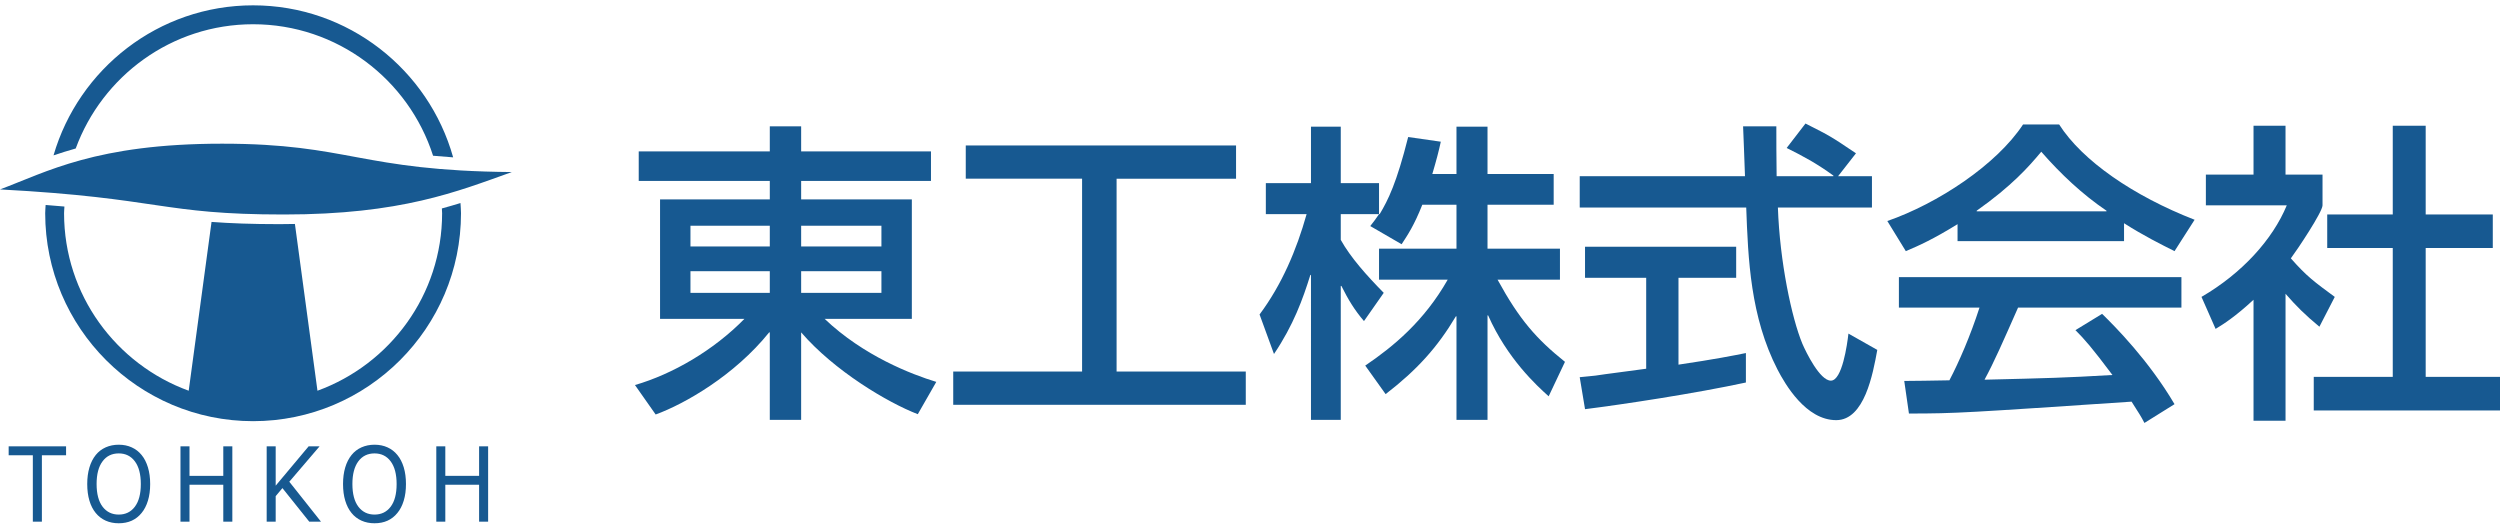
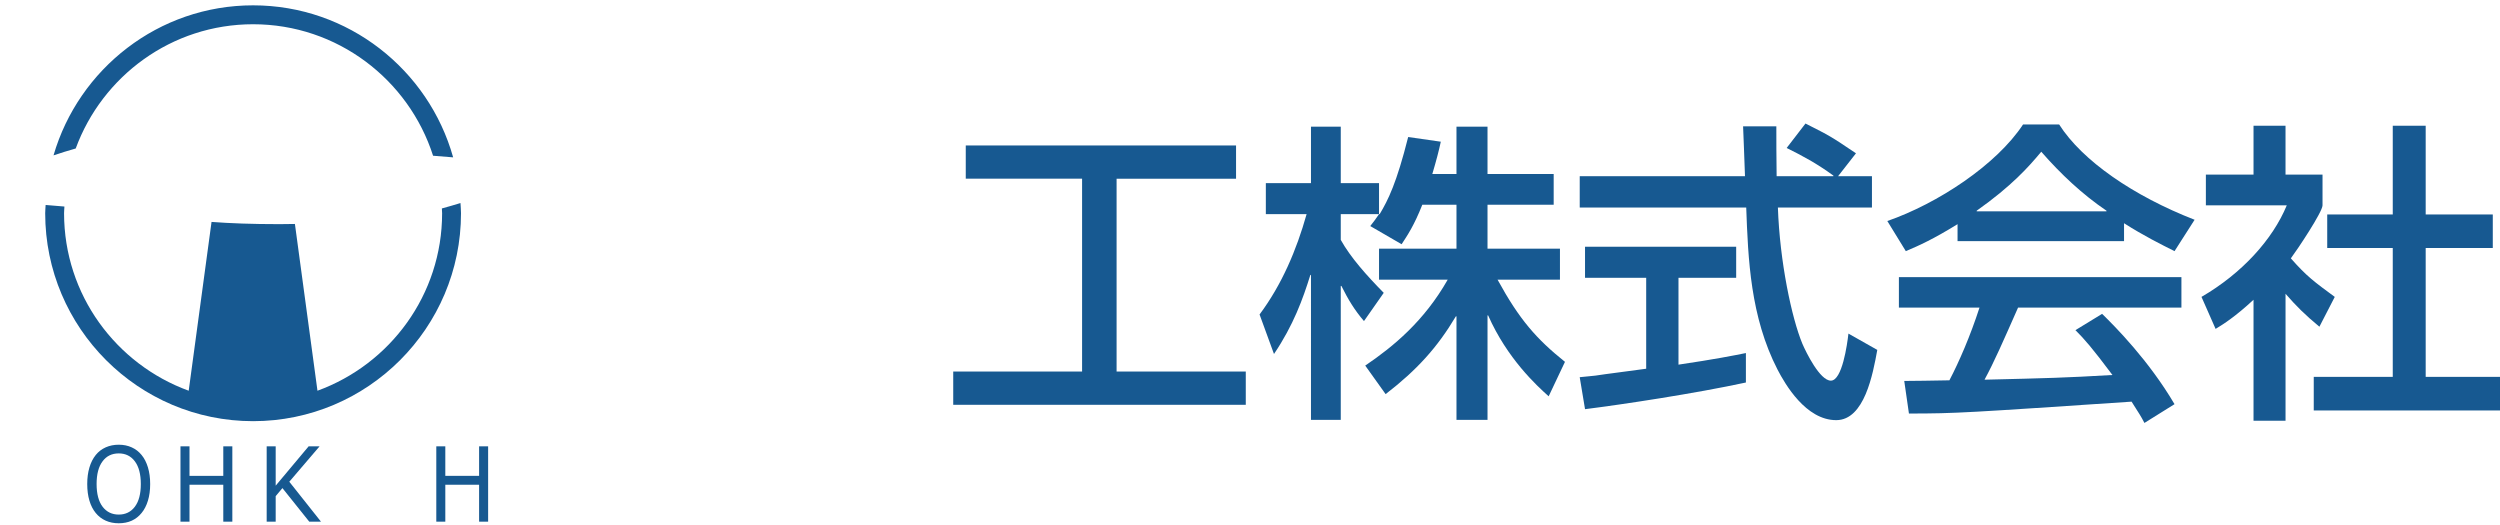
<svg xmlns="http://www.w3.org/2000/svg" version="1.1" x="0px" y="0px" width="200px" height="42px" viewBox="0 -0.427 200 42" overflow="visible" enable-background="new 0 -0.427 200 42" xml:space="preserve">
  <defs>
</defs>
  <path fill="#175991" d="M20.247,1.513c6.733,0,12.449,4.427,14.399,10.519c0.506,0.048,1.041,0.091,1.606,0.129  C34.291,5.158,27.867,0,20.247,0C12.684,0,6.296,5.081,4.282,12.002c0.557-0.188,1.146-0.372,1.775-0.55  C8.181,5.662,13.732,1.513,20.247,1.513z" />
  <path fill="#175991" d="M35.35,16.249c0.003,0.126,0.019,0.253,0.019,0.383c0,6.527-4.167,12.086-9.972,14.199L23.593,17.49  c-0.41,0.009-0.82,0.015-1.25,0.015c-2.233,0-3.94-0.068-5.42-0.178l-1.827,13.504c-5.805-2.113-9.971-7.672-9.971-14.199  c0-0.18,0.022-0.355,0.029-0.536c-0.478-0.042-0.979-0.083-1.504-0.125c-0.009,0.224-0.035,0.438-0.035,0.661  c0,9.172,7.461,16.635,16.632,16.635c9.172,0,16.633-7.463,16.633-16.635c0-0.277-0.028-0.546-0.042-0.815  C36.359,15.964,35.865,16.108,35.35,16.249z" />
-   <path fill="#175991" d="M40.95,13.337c-12.172-0.102-13.011-2.269-23.182-2.269C7.684,11.068,3.727,13.337,0,14.726  c12.909,0.689,12.859,2.007,22.709,2.007C32.12,16.732,36.574,14.896,40.95,13.337z" />
-   <path fill="#175991" d="M5.286,35.992H3.351v5.313H2.627v-5.313H0.693V35.28h4.593V35.992z" />
  <path fill="#175991" d="M10.787,40.113c-0.318,0.419-0.748,0.626-1.287,0.626c-0.54,0-0.968-0.207-1.291-0.626  c-0.32-0.423-0.481-1.026-0.481-1.817c0-0.785,0.157-1.388,0.473-1.812c0.313-0.426,0.747-0.639,1.299-0.639  c0.546,0,0.975,0.213,1.292,0.639c0.315,0.425,0.473,1.027,0.473,1.812C11.265,39.087,11.106,39.69,10.787,40.113z M10.541,35.364  c-0.31-0.143-0.657-0.214-1.045-0.214c-0.376,0-0.723,0.071-1.039,0.21c-0.316,0.143-0.581,0.345-0.795,0.61  c-0.222,0.276-0.393,0.61-0.508,1.002c-0.117,0.392-0.175,0.83-0.175,1.323c0,0.5,0.059,0.943,0.176,1.333  c0.116,0.39,0.284,0.717,0.503,0.983c0.219,0.268,0.484,0.473,0.795,0.613c0.314,0.14,0.662,0.21,1.042,0.21  c0.388,0,0.738-0.068,1.043-0.206c0.305-0.139,0.567-0.343,0.789-0.617c0.216-0.26,0.387-0.588,0.507-0.983  c0.12-0.393,0.18-0.835,0.18-1.333s-0.061-0.942-0.179-1.333c-0.119-0.392-0.288-0.726-0.509-0.992  C11.111,35.706,10.849,35.503,10.541,35.364z" />
  <path fill="#175991" d="M18.587,41.306h-0.724v-2.954H15.16v2.954h-0.722V35.28h0.722v2.361h2.703V35.28h0.724V41.306z" />
  <path fill="#175991" d="M25.678,41.306H24.74l-2.146-2.685l-0.539,0.642v2.043h-0.721V35.28h0.721v3.146l2.635-3.146h0.876  l-2.422,2.832L25.678,41.306z" />
-   <path fill="#175991" d="M31.252,40.113c-0.318,0.419-0.749,0.626-1.288,0.626s-0.97-0.207-1.291-0.626  c-0.32-0.423-0.481-1.026-0.481-1.817c0-0.785,0.159-1.388,0.471-1.812c0.315-0.426,0.749-0.639,1.301-0.639  c0.545,0,0.976,0.213,1.292,0.639c0.315,0.425,0.474,1.027,0.474,1.812C31.73,39.087,31.571,39.69,31.252,40.113z M31.006,35.364  c-0.309-0.143-0.659-0.214-1.046-0.214c-0.376,0-0.722,0.071-1.039,0.21c-0.316,0.143-0.582,0.345-0.794,0.61  c-0.224,0.276-0.394,0.61-0.51,1.002s-0.174,0.83-0.174,1.323c0,0.5,0.058,0.943,0.177,1.333c0.117,0.39,0.285,0.717,0.503,0.983  c0.216,0.268,0.485,0.473,0.796,0.613c0.313,0.14,0.659,0.21,1.04,0.21c0.39,0,0.738-0.068,1.043-0.206  c0.305-0.139,0.568-0.343,0.788-0.617c0.218-0.26,0.387-0.588,0.508-0.983c0.121-0.393,0.179-0.835,0.179-1.333  s-0.059-0.942-0.177-1.333c-0.12-0.392-0.289-0.726-0.511-0.992C31.575,35.706,31.312,35.503,31.006,35.364z" />
  <path fill="#175991" d="M39.05,41.306h-0.722v-2.954h-2.703v2.954h-0.721V35.28h0.721v2.361h2.703V35.28h0.722V41.306z" />
-   <path fill="#175991" d="M55.237,17.634h6.347v1.654h-6.347V17.634z M51.098,14.046h10.486v1.479h-8.78v9.558h6.748  c-2.483,2.532-5.745,4.416-8.755,5.293l1.656,2.357c2.333-0.852,6.321-3.136,9.08-6.571h0.05v6.998h2.508v-6.998  c2.66,3.084,6.923,5.618,9.332,6.546l1.48-2.584c-1.981-0.603-5.819-2.082-8.931-5.041h6.975v-9.558h-8.855v-1.479h10.386v-2.359  H64.092V9.682h-2.508v2.005H51.098V14.046z M55.237,21.271h6.347V23h-6.347V21.271z M70.514,17.634v1.654h-6.422v-1.654H70.514z   M70.514,21.271V23h-6.422v-1.729H70.514z" />
-   <path fill="#175991" d="M77.261,11.211h21.623v2.658h-9.557v15.428h10.335v2.659H76.258v-2.659h10.309V13.869h-9.306V11.211z" />
+   <path fill="#175991" d="M77.261,11.211h21.623v2.658h-9.557v15.428h10.335v2.659H76.258v-2.659h10.309V13.869h-9.306V11.211" />
  <path fill="#175991" d="M113.784,15.952c-0.652,1.654-1.179,2.434-1.655,3.16l-2.508-1.454c0.3-0.376,0.426-0.552,0.701-0.952  h-3.061v2.056c0.779,1.403,2.082,2.86,3.438,4.238l-1.581,2.259c-0.753-0.879-1.253-1.705-1.806-2.81h-0.051V33.16h-2.383V21.57  h-0.05c-0.601,1.933-1.354,4.015-2.909,6.323l-1.154-3.162c1.781-2.383,2.96-5.167,3.763-8.025h-3.261v-2.485h3.611V9.706h2.383  v4.515h3.061v2.485h0.051c0.677-1.132,1.354-2.485,2.281-6.172l2.61,0.375c-0.15,0.703-0.351,1.48-0.679,2.585h1.933V9.706h2.483  v3.788h5.293v2.458h-5.293v3.512h5.795v2.482h-4.992c1.756,3.211,3.11,4.742,5.393,6.574l-1.304,2.757  c-0.954-0.853-3.312-3.009-4.842-6.47h-0.05v8.353h-2.483v-8.278h-0.05c-1.48,2.484-3.111,4.288-5.619,6.221l-1.631-2.283  c2.258-1.529,4.716-3.561,6.598-6.873h-5.494v-2.482h6.196v-3.512H113.784z" />
  <path fill="#175991" d="M147.046,13.67h2.71v2.507h-7.524c0.149,4.34,1.103,8.83,1.954,10.887c0.303,0.703,1.406,2.961,2.283,2.961  c0.904,0,1.306-2.885,1.406-3.764l2.308,1.305c-0.352,1.934-1.028,5.619-3.286,5.619c-2.434,0-4.09-2.884-4.691-4.037  c-2.182-4.24-2.357-8.855-2.508-12.971h-13.32V13.67h13.221c-0.052-1.33-0.127-3.587-0.152-3.988h2.66c0,1.278,0,2.207,0.023,3.988  h4.541v-0.05c-1.379-1.004-2.484-1.582-3.738-2.209l1.506-1.956c1.981,1.003,2.031,1.027,4.038,2.383L147.046,13.67z   M126.377,29.748c0.627-0.05,0.903-0.1,1.255-0.126c0.601-0.101,3.411-0.452,4.063-0.551v-7.273h-4.893v-2.484h12.092v2.484h-4.615  v6.947c2.884-0.427,4.414-0.729,5.393-0.928v2.357c-4.064,0.877-9.857,1.756-12.869,2.133L126.377,29.748z" />
  <path fill="#175991" d="M158.135,16.479v-0.049c2.808-1.984,4.164-3.514,5.166-4.718c1.556,1.781,3.287,3.411,5.218,4.718v0.049  H158.135z M173.962,31.906c-2.056-3.488-4.716-6.173-5.794-7.225l-2.133,1.304c0.729,0.727,1.305,1.381,2.961,3.587  c-3.864,0.226-5.068,0.251-10.234,0.377c0.776-1.429,1.453-2.985,2.684-5.769h13.068v-2.435h-22.602v2.435h6.448  c-0.729,2.256-1.632,4.34-2.408,5.818c-1.204,0.025-3.086,0.051-3.612,0.051l0.375,2.607c3.814,0,4.666-0.074,17.811-0.951  c0.652,1.027,0.727,1.127,1.029,1.703L173.962,31.906z M156.604,18.861h13.319v-1.43c1.531,0.979,2.985,1.706,4.039,2.233  l1.606-2.51c-4.893-1.906-8.98-4.715-10.838-7.626h-2.884c-2.133,3.237-6.823,6.323-10.86,7.727l1.479,2.409  c1.078-0.452,2.232-0.979,4.139-2.158V18.861z" />
  <path fill="#175991" d="M182.842,33.234h-2.56v-9.681c-1.429,1.328-2.407,1.955-3.034,2.332l-1.129-2.561  c3.236-1.879,5.694-4.588,6.823-7.324h-6.472v-2.458h3.812V9.63h2.56v3.913h2.96v2.458c0,0.527-2.007,3.537-2.534,4.24  c1.28,1.454,1.882,1.881,3.513,3.084l-1.229,2.385c-1.154-0.955-1.832-1.631-2.709-2.635V33.234z M191.421,9.63h2.634v7.099h5.368  v2.685h-5.368v10.311H200v2.684h-14.9v-2.684h6.321V19.413h-5.243v-2.685h5.243V9.63z" />
</svg>